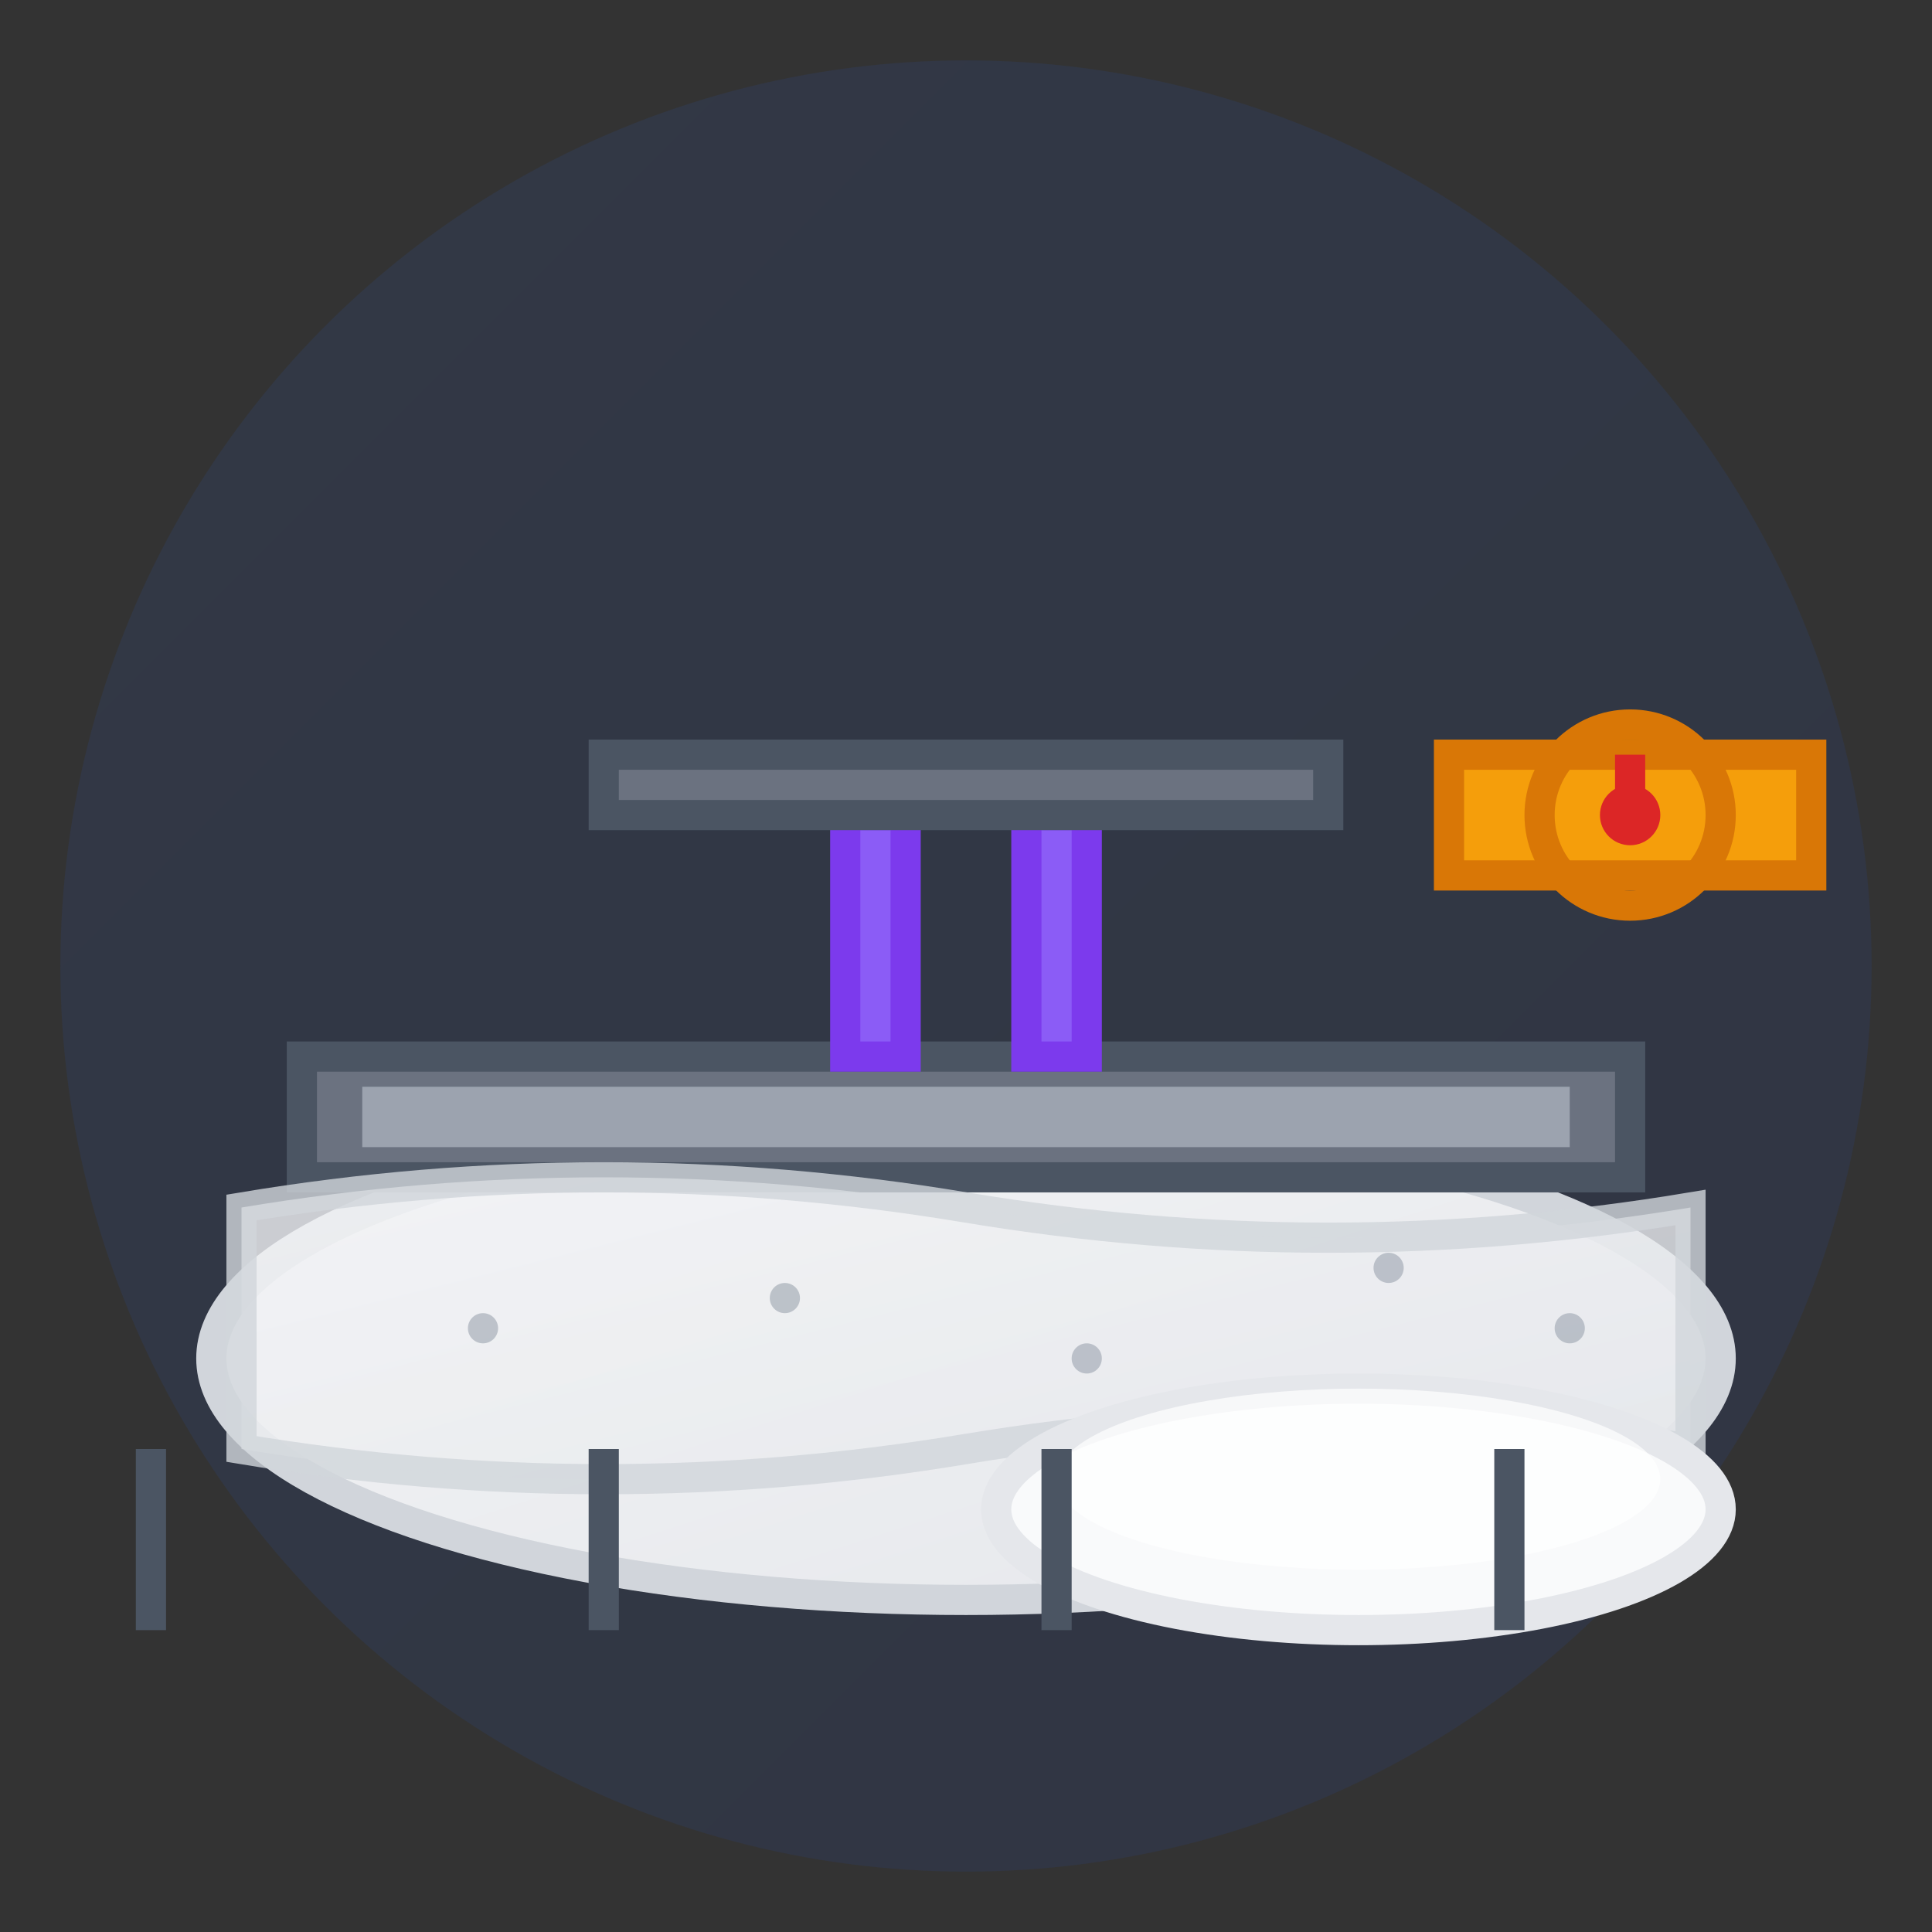
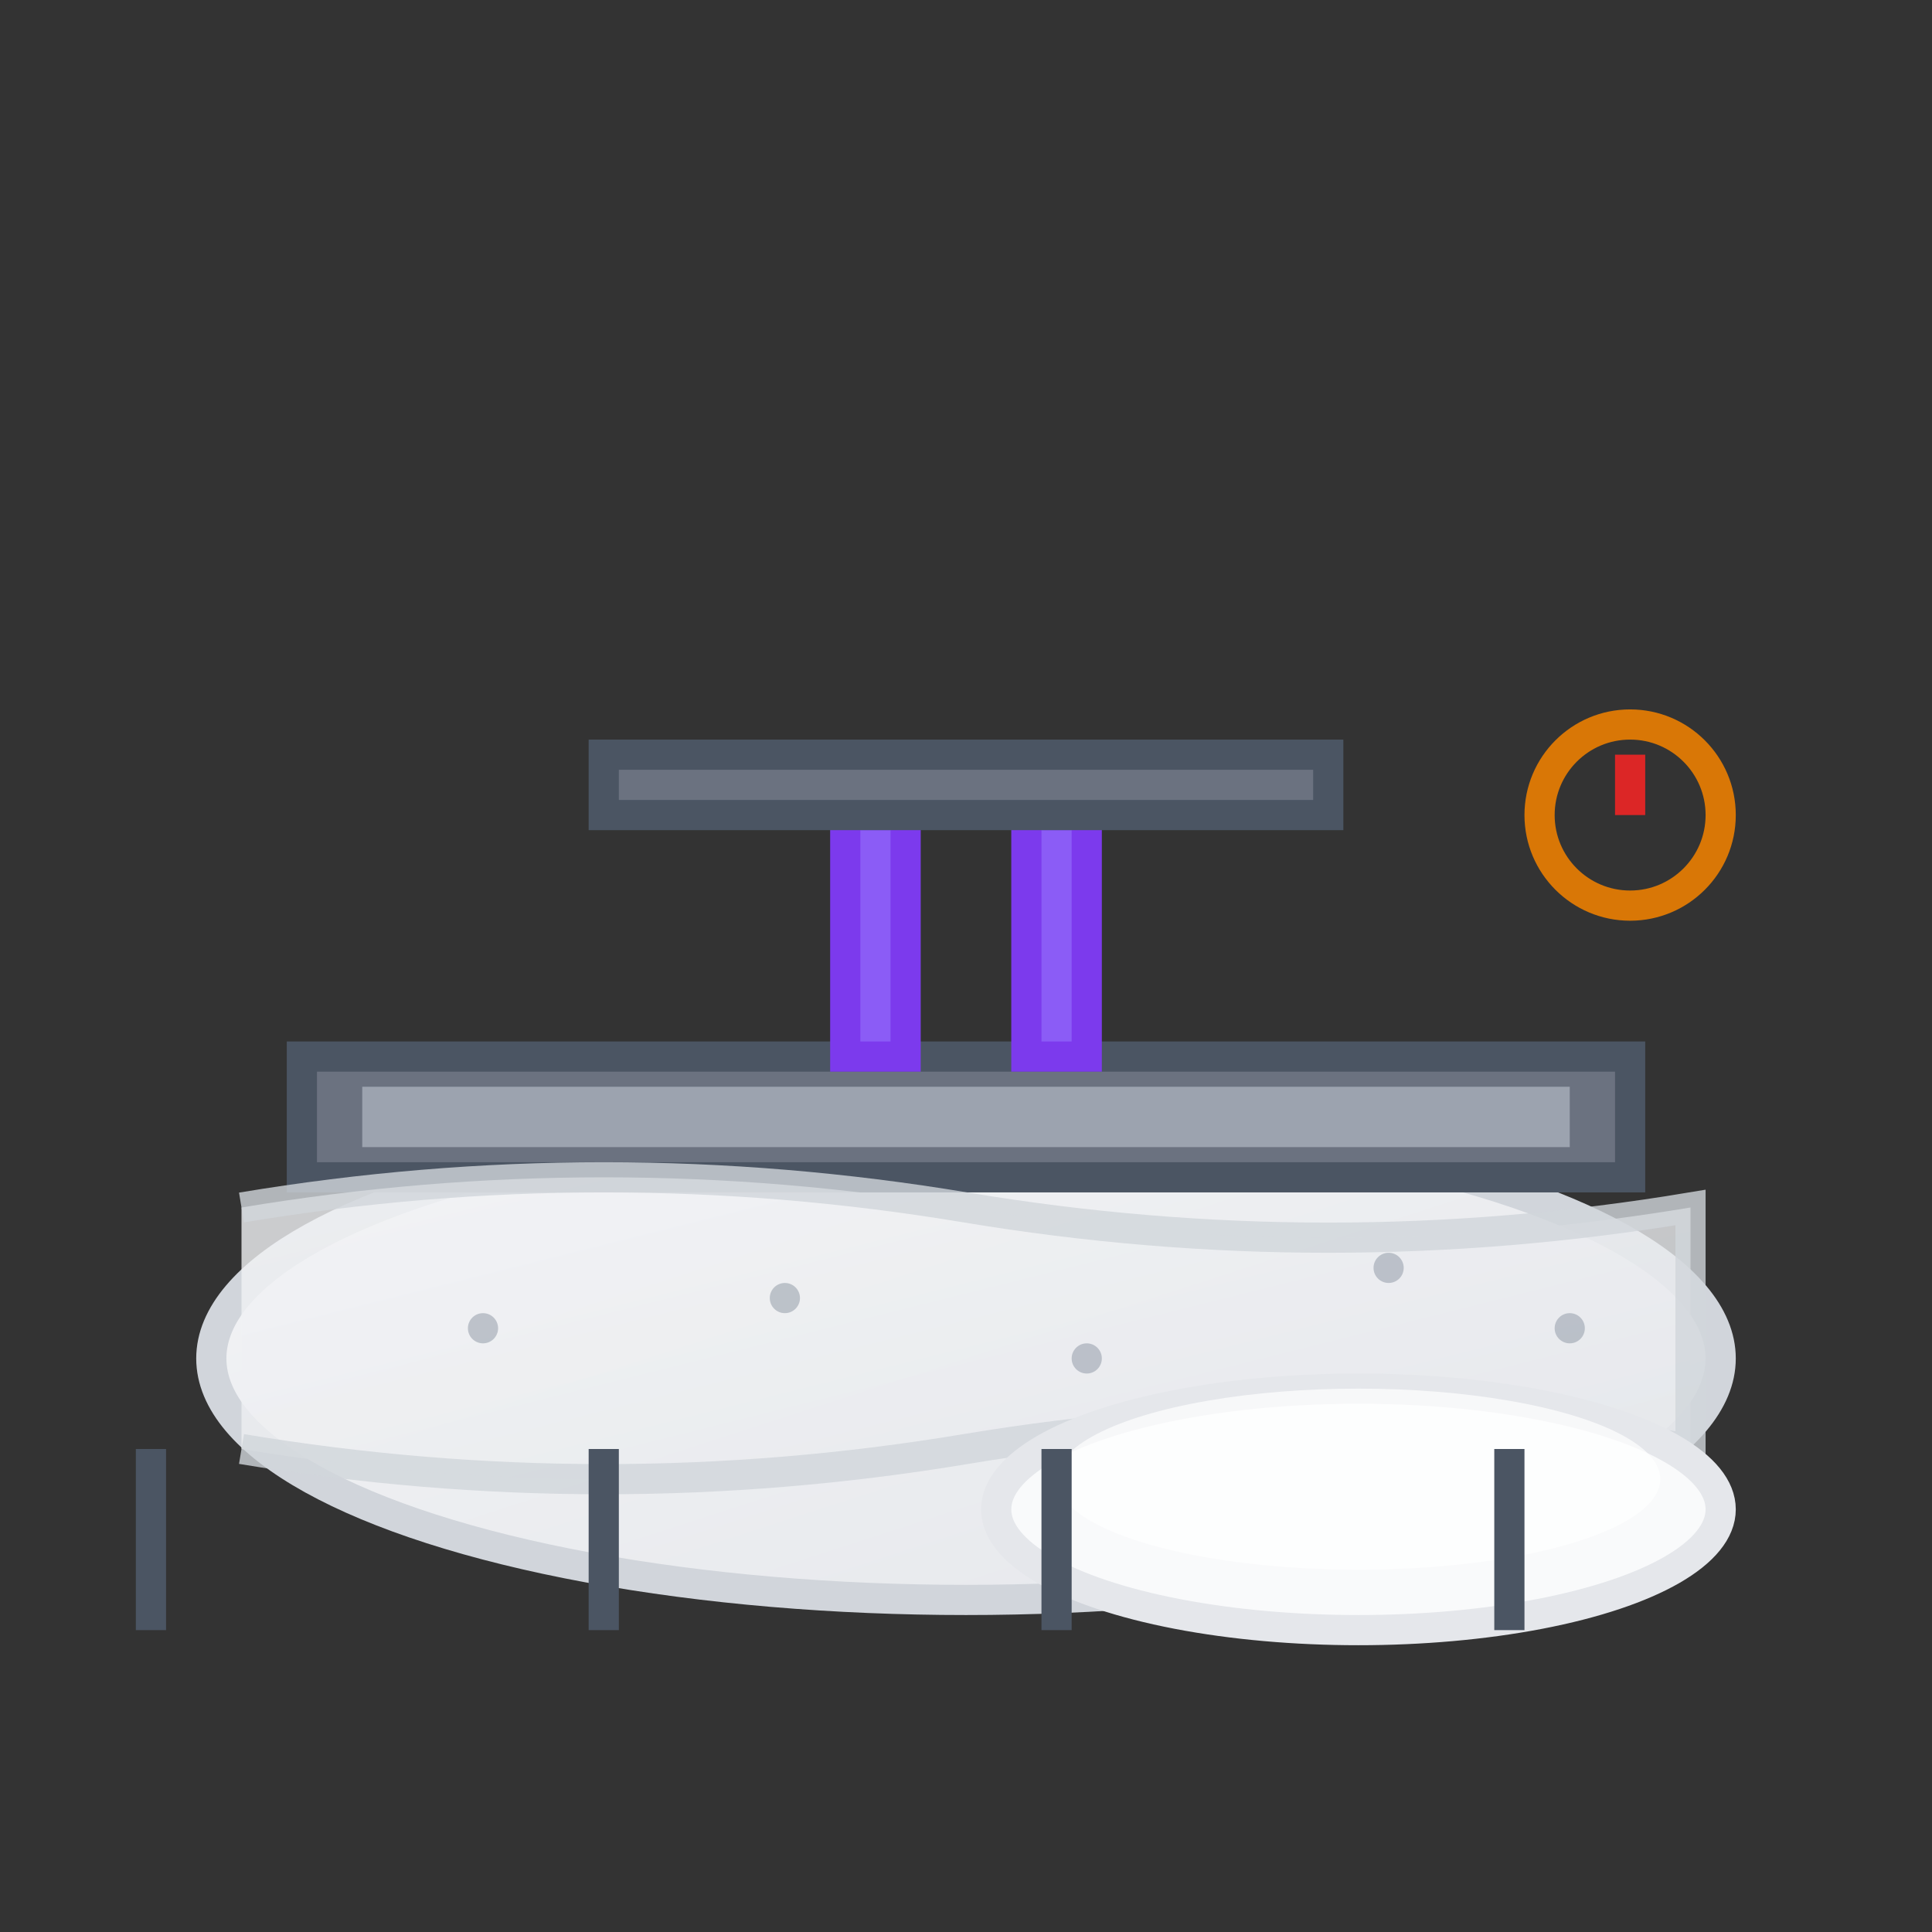
<svg xmlns="http://www.w3.org/2000/svg" width="64" height="64" viewBox="0 0 64 64">
  <rect x="0" y="0" width="64" height="64" fill="#333333" stroke="none" />
  <defs>
    <linearGradient id="floorGradient" x1="0%" y1="0%" x2="100%" y2="100%">
      <stop offset="0%" style="stop-color:#2563eb;stop-opacity:1" />
      <stop offset="100%" style="stop-color:#1d4ed8;stop-opacity:1" />
    </linearGradient>
    <linearGradient id="concreteGradient" x1="0%" y1="0%" x2="100%" y2="100%">
      <stop offset="0%" style="stop-color:#f3f4f6;stop-opacity:1" />
      <stop offset="100%" style="stop-color:#e5e7eb;stop-opacity:1" />
    </linearGradient>
  </defs>
-   <circle cx="32" cy="32" r="30" fill="url(#floorGradient)" opacity="0.1" />
  <ellipse cx="32" cy="45" rx="25" ry="8" fill="url(#concreteGradient)" stroke="#d1d5db" stroke-width="1" />
  <g transform="translate(10, 35)">
    <rect x="0" y="0" width="44" height="4" fill="#6b7280" stroke="#4b5563" stroke-width="1" />
    <rect x="2" y="1" width="40" height="2" fill="#9ca3af" />
    <rect x="18" y="-8" width="2" height="8" fill="#8b5cf6" stroke="#7c3aed" stroke-width="1" />
    <rect x="24" y="-8" width="2" height="8" fill="#8b5cf6" stroke="#7c3aed" stroke-width="1" />
    <rect x="10" y="-10" width="24" height="2" fill="#6b7280" stroke="#4b5563" stroke-width="1" />
  </g>
  <g transform="translate(8, 40)">
-     <path d="M0 0 Q12 -2 24 0 Q36 2 48 0 L48 8 Q36 6 24 8 Q12 10 0 8 Z" fill="url(#concreteGradient)" opacity="0.8" stroke="#d1d5db" stroke-width="1" />
+     <path d="M0 0 Q12 -2 24 0 Q36 2 48 0 L48 8 Q36 6 24 8 Q12 10 0 8 " fill="url(#concreteGradient)" opacity="0.8" stroke="#d1d5db" stroke-width="1" />
    <circle cx="8" cy="4" r="0.5" fill="#9ca3af" opacity="0.6" />
    <circle cx="18" cy="3" r="0.5" fill="#9ca3af" opacity="0.6" />
    <circle cx="28" cy="5" r="0.5" fill="#9ca3af" opacity="0.6" />
    <circle cx="38" cy="2" r="0.5" fill="#9ca3af" opacity="0.6" />
    <circle cx="44" cy="4" r="0.5" fill="#9ca3af" opacity="0.6" />
  </g>
  <ellipse cx="45" cy="50" rx="12" ry="4" fill="#f9fafb" stroke="#e5e7eb" stroke-width="1" />
  <ellipse cx="45" cy="49" rx="10" ry="3" fill="white" opacity="0.7" />
  <g transform="translate(48, 25)">
-     <rect x="0" y="0" width="12" height="4" fill="#f59e0b" stroke="#d97706" stroke-width="1" />
    <circle cx="6" cy="2" r="3" fill="none" stroke="#d97706" stroke-width="1" />
-     <circle cx="6" cy="2" r="1" fill="#dc2626" />
    <path d="M6 2 L6 0" stroke="#dc2626" stroke-width="1" />
  </g>
  <g transform="translate(5, 48)">
    <line x1="0" y1="0" x2="0" y2="6" stroke="#4b5563" stroke-width="1" />
    <line x1="15" y1="0" x2="15" y2="6" stroke="#4b5563" stroke-width="1" />
    <line x1="30" y1="0" x2="30" y2="6" stroke="#4b5563" stroke-width="1" />
    <line x1="45" y1="0" x2="45" y2="6" stroke="#4b5563" stroke-width="1" />
  </g>
</svg>